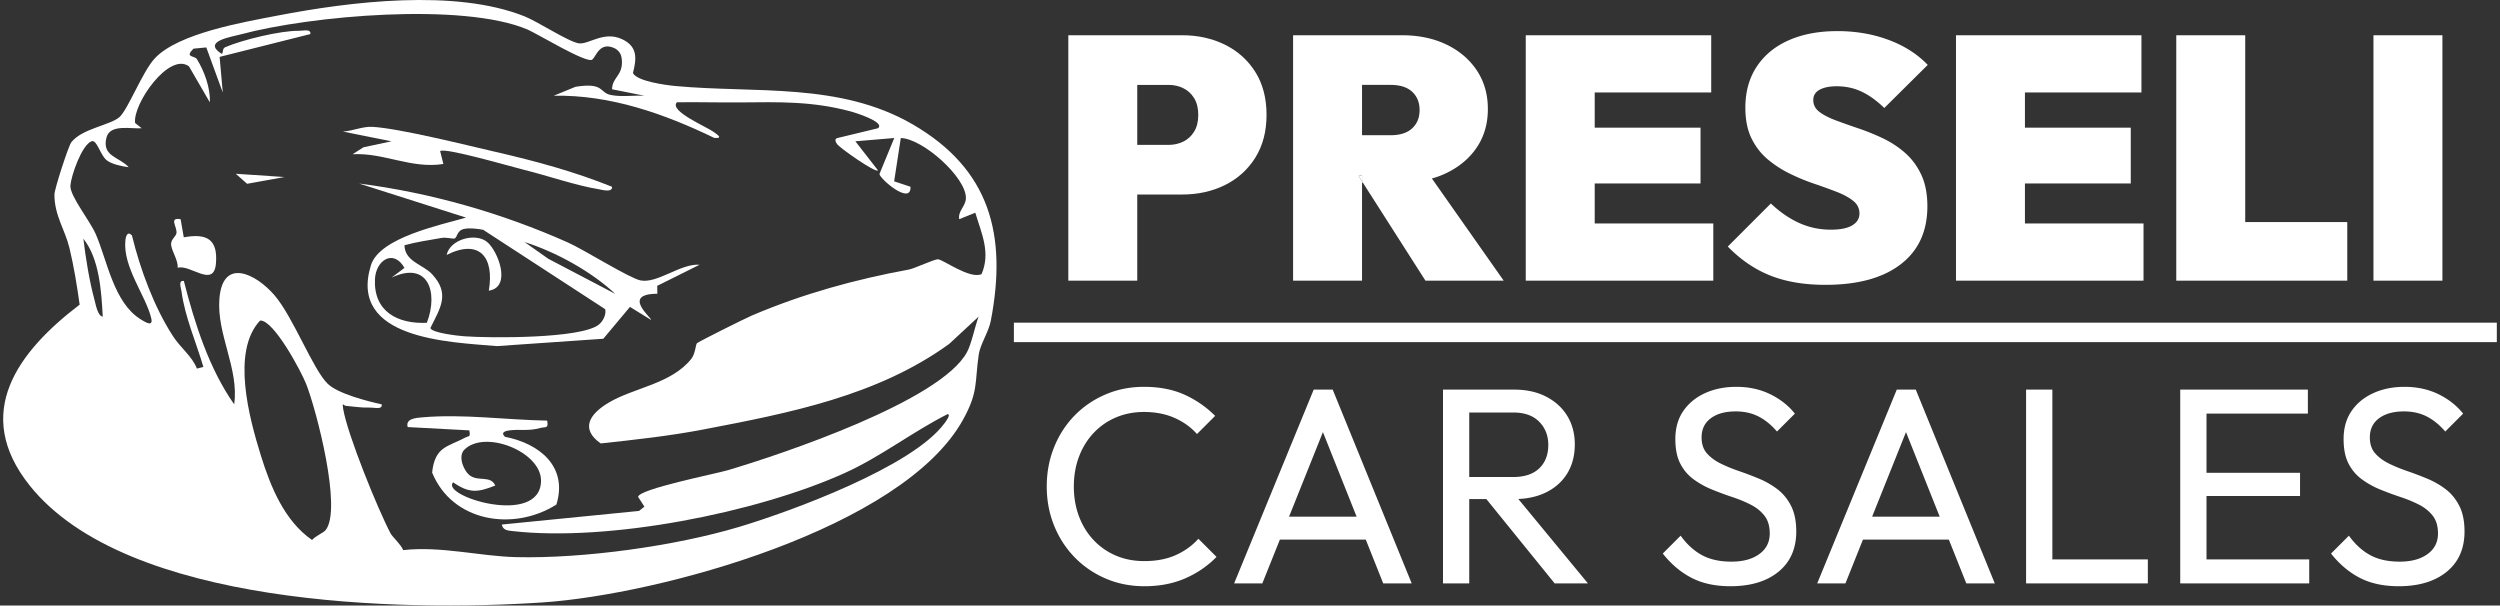
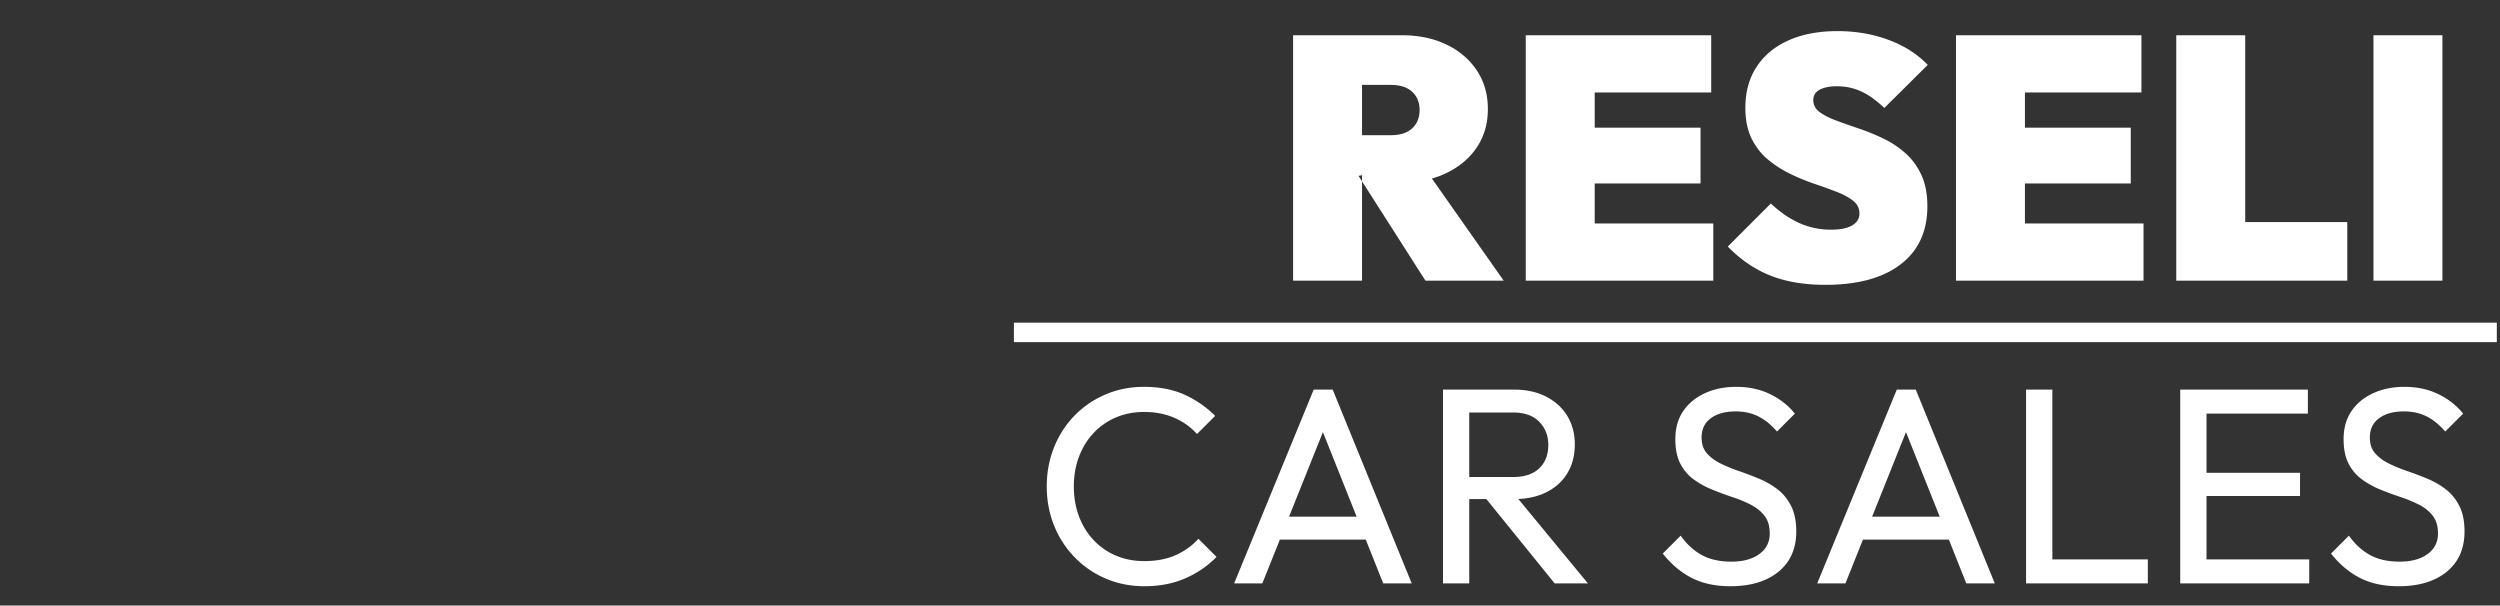
<svg xmlns="http://www.w3.org/2000/svg" id="Layer_1" version="1.1" viewBox="0 0 769.714 186.427">
  <rect x="0" y="0" width="769.714" height="186.427" fill="#333333" stroke="none" />
  <defs>
    <style>.st0{fill:#fff}</style>
  </defs>
-   <path class="st0" d="M21.961 43.787c3.369-4.229 11.845-5.195 14.774-7.696C39.354 33.854 43.826 22.111 47.63 18c7.167-7.747 27.267-11.164 37.761-13.19 22.42-4.33 54.71-8.301 76.072.204 4.162 1.657 13.533 7.848 16.737 8.323 3.014.446 7.629-3.867 13.225-1.319 5.001 2.277 4.575 6.068 3.448 10.48 1.281 2.535 10.16 3.714 13.063 3.984 24.635 2.292 50.566-1.249 73.086 11.819 23.797 13.809 29.12 33.981 24.036 60.46-.66 3.439-3.24 7.239-3.698 10.297-1.303 8.702-.033 11.445-4.847 20.146-18.552 33.532-93.58 53.881-129.553 56.28-43.375 2.893-128.054 1.226-157.795-35.976-17.898-22.388-3.555-41.297 15.362-55.717-.813-5.797-1.781-11.819-3.159-17.502-1.354-5.584-4.622-9.952-4.608-16.413.004-1.646 4.331-14.998 5.201-16.089Zm160.358-25.42c-1.743 1.245-17.058-8.082-19.922-9.289-19.97-8.419-66.764-4.261-88.231 1.492-3.197.857-11.835 2.123-6.06 5.923.782.318.137-1.485 1.222-1.953 5.276-2.274 17.121-5.156 22.743-5.053 1.186.022 3.735-.713 3.489.998l-27.943 7.031.974 10.976L63.515 14.6l-3.922.379c-2.89 2.795.313 2.094 1.018 3.214 2.239 3.554 4.253 9.017 3.985 13.298l-6.417-11.065c-6.098-4.502-17.323 11.537-16.588 17.433l2.037 1.626c-3.271.26-9.617-1.34-10.811 2.721-1.628 6.023 3.958 6.067 6.821 9.279-1.978-.245-4.916-.863-6.53-1.951-2.259-1.523-3.199-6.707-4.941-6.031-3.019 1.172-6.259 10.586-6.49 13.617-.24 3.151 6.003 10.796 7.831 15.017 3.535 8.163 5.488 21.02 13.806 26.176 1.159.719 3.921 2.536 3.27-.265-1.611-6.933-8.814-15.826-7.979-24.04.143-1.407.702-2.931 2.021-1.516 2.527 10.375 6.795 21.962 12.576 30.92 2.456 3.805 5.886 6.184 7.428 10.074l1.994-.507c-2.184-7.455-5.752-15.566-6.736-23.264-.139-1.088-1.117-3.439.716-3.214 3.322 13.01 7.757 27 15.498 37.987 1.562-10.926-5.43-21.552-4.547-32.542 1.035-12.888 11.391-7.568 17.029-.957 5.714 6.7 11.794 22.793 16.312 27.166 3.192 3.09 12.196 5.358 16.636 6.348.239 1.734-2.274.947-3.477.987-2.84.093-4.893-.318-7.496-.522-.87-.068-1.287-1.442-.898.903 1.307 7.883 10.652 30.888 14.598 38.363.589 1.115 3.195 3.401 3.886 5.139 11.668-1.293 23.566 1.897 34.788 2.163 20.649.49 48.856-3.38 68.683-9.324 16.185-4.852 53.245-18.482 63.116-31.803.31-.418 2.121-2.685 1.073-2.926-10.915 5.501-20.588 13.13-31.776 18.183-27.058 12.22-72.57 21.175-102.079 17.863-1.494-.168-3.081-.208-3.459-2.027l42.263-4.192 1.657-1.312-1.944-3.015c.196-2.428 23.878-7.095 27.695-8.23 16.774-4.989 65.491-21.312 73.568-36.337 1.426-2.653 2.419-7.866 3.567-10.918l-9.071 8.407c-22.108 16.009-49.319 21.282-75.59 26.312-10.543 2.019-21.032 3.16-31.698 4.314-6.441-4.564-3.295-9.137 2.479-12.572 7.767-4.619 19.34-5.75 25.456-13.51 1.239-1.572 1.301-4.421 1.726-4.778.734-.615 14.764-7.62 16.931-8.542 15.903-6.766 31.859-11.106 48.304-14.14 1.798-.332 7.788-3.217 8.98-3.152 1.595.087 9.754 6.193 13.391 4.567 2.876-6.649-.037-12.57-1.92-18.907l-4.966 1.993c-.422-2.582 2.026-3.977 2.072-6.474.116-6.4-13.258-18.329-20.046-18.523l-2.051 13.338 5.036 1.67c.244 5.864-9.408-2.375-9.558-3.931l4.558-11.075-11.977 1.007 6.988 8.978c-.919.757-11.581-6.838-12.502-7.972-.571-.702-1.059-1.764.032-2.014l12.466-3.009c2.371-1.941-7.437-4.908-8.33-5.149-11.906-3.22-22.128-2.912-34.07-2.801-6.503.06-13.026-.139-19.519-.04-2.585 2.667 9.316 7.609 11.338 9.147.918.698 3.145 2.021.176 1.829-15.373-7.43-32.087-13.346-49.456-12.991l6.715-2.757c9.007-1.419 7.208 1.818 10.942 2.539 3.352.647 6.919.046 10.298.219l-9.987-1.996c.058-3.633 3.187-4.155 3.046-8.545-.057-1.781-.492-3.009-2.05-3.982-4.846-2.426-5.889 2.526-7.118 3.404l-.003.005ZM31.637 97.491c-.412-7.749-1.025-17.828-5.972-23.995.736 6.101 1.868 13.115 3.472 19.012.354 1.301.949 4.795 2.5 4.983Zm68.622 65.715c5.139-6.408-2.811-36.843-5.971-44.93-1.483-3.796-10.045-19.917-14.218-19.579-8.939 9.552-3.311 30.078.251 41.564 2.99 9.64 7.293 20.161 15.756 25.99.943-1.161 3.509-2.205 4.182-3.044Z" />
-   <path class="st0" d="m215.405 81.506-13.061 6.502.051 2.433c-11.273.051-1.489 7.596-1.965 8.045l-6.474-3.994-8.206 9.805-32.758 2.263c-14.558-1.239-45.851-2.058-38.785-24.904 2.646-8.554 21.602-12.429 29.292-14.654l-32.947-10.495c22.023 2.815 44.024 9.118 64.269 18.133 4.99 2.222 18.888 10.966 22.346 11.688 5.18 1.083 12.436-5.282 18.238-4.821Zm-90.876-5.997c.113 5.079 5.712 5.88 8.534 8.942 5.503 5.971 2.588 10.243-.552 16.521.296 1.506 8.475 2.422 10.452 2.565 7.855.57 35.942.785 41.418-3.605 1.266-1.015 2.359-3.127 1.943-4.744l-37.568-24.444c-1.774-.308-4.055-.628-5.787-.274-2.502.511-2.035 2.709-3.114 2.982-.474.12-2.469-.46-3.972-.185-3.803.695-7.634 1.205-11.355 2.242Zm64.914 14.978c-7.494-7.001-18.296-12.89-27.958-15.98l7.314 5.161 20.644 10.819Zm-64.915-8.01c-3.376-5.934-8.834-2.358-9.088 3.498-.435 10.019 7.05 13.804 15.979 13.413 3.649-9.488.334-19.211-10.886-13.902l3.995-3.01Zm43.938 47.025c.435 2.598-.393 1.793-2.158 2.281-3.594.994-6.128.329-9.344.707-1.404.165-2.933.642-1.478 1.996 10.58 2.052 19.422 9.151 15.823 20.856-13.22 8.356-32.039 5.381-38.264-9.848.858-8.084 4.839-7.888 10.182-10.761 1.18-.635 1.679.024 1.269-2.232l-18.967-1.01c-.792-2.622 2.632-2.84 4.48-2.999 12.74-1.097 25.746.788 38.456 1.01Zm-28.948 18.995c-4.063 4.245 26.942 13.845 27.057-.486.072-8.955-17.4-15.877-23.646-9.516-2.036 2.074-.111 6.752 1.998 8.075 2.627 1.649 6.155-.189 7.562 2.914-5.402 2.156-8.036 2.45-12.971-.988Zm48.92-90.988c.164 1.9-3.16.9-4.226.728-6.782-1.091-15.884-4.234-22.991-5.981-3.583-.881-24.18-6.891-25.707-5.75l.993 3.985c-9.889 1.559-18.318-3.54-27.959-3.004l3.349-2.137 8.631-1.843-14.97-2.999c3.037-.167 6.077-1.631 9.135-1.452 8.397.492 28.768 5.61 38.005 7.734 12.125 2.788 24.228 6.066 35.74 10.719ZM55.612 67.492l.973 5.578c7.11-1.315 10.529.611 9.902 8.051-.65 7.718-7.863.181-11.789 1.32.232-2.418-2.132-5.502-2.016-7.473.078-1.315 1.458-2.188 1.64-3.137.359-1.871-2.517-4.999 1.29-4.339ZM87.57 54.507l-11.489 2.081-3.482-3.086 14.971 1.005z" />
-   <path class="st0" d="M150.499 89.491c1.744-10.253-2.823-16.087-12.988-11.005 1.052-4.83 8.913-6.94 12.475-3.98 3.367 2.798 7.636 13.923.513 14.984ZM386.5 22.159c-2.3-3.65-5.42-6.44-9.34-8.39-3.93-1.94-8.34-2.92-13.22-2.92h-35.02v75.57h21.22v-26.53h13.8c4.88 0 9.29-.97 13.22-2.92 3.92-1.94 7.04-4.76 9.34-8.44 2.29-3.68 3.45-8.06 3.45-13.16 0-5.16-1.16-9.57-3.45-13.21Zm-18.84 18.36c-.85 1.38-1.97 2.41-3.35 3.08-1.38.67-2.88 1.01-4.51 1.01h-9.66v-18.47h9.66c1.63 0 3.13.33 4.51 1.01 1.38.67 2.5 1.69 3.35 3.07.85 1.38 1.27 3.1 1.27 5.15s-.42 3.77-1.27 5.15Zm50.62 13.64 1.07 1.68v-1.91l-1.07.23Zm1.35 2.12-.28-.44v.44h.28Zm-1.35-2.12 1.07 1.68v-1.91l-1.07.23Zm0 0 1.07 1.68v-1.91l-1.07.23Z" />
  <path class="st0" d="M440.86 54.959a26.5 26.5 0 0 0 4.17-1.54c4.1-1.92 7.31-4.57 9.61-7.97 2.3-3.39 3.45-7.35 3.45-11.88s-1.14-8.49-3.4-11.89c-2.27-3.4-5.38-6.05-9.34-7.96-3.96-1.91-8.56-2.87-13.8-2.87h-33.43v75.57h21.23v-30.58l-1.07-1.68 1.07-.23v1.91l.28.44 19.25 30.14h24.09l-22.11-31.46Zm-21.51-28.82h8.81c2.9 0 5.11.71 6.63 2.12 1.52 1.42 2.28 3.29 2.28 5.63s-.76 4.21-2.28 5.62c-1.52 1.42-3.73 2.12-6.63 2.12h-8.81v-15.49Zm108.15 42.67v17.61h-57.74v-75.57h57.1v17.62h-35.87v10.83h32.58v17.19h-32.58v12.32h36.51zm34.494 18.888c-6.439 0-12.046-.938-16.822-2.812s-9.182-4.864-13.215-8.969l13.268-13.268c2.76 2.619 5.66 4.617 8.703 5.997 3.042 1.38 6.297 2.07 9.765 2.07 2.901 0 5.095-.441 6.581-1.327 1.486-.884 2.229-2.105 2.229-3.662s-.637-2.848-1.91-3.874c-1.273-1.025-2.955-1.945-5.042-2.76a164.734 164.734 0 0 0-6.898-2.494 63.797 63.797 0 0 1-7.483-3.078 33.577 33.577 0 0 1-6.846-4.405c-2.088-1.733-3.768-3.891-5.042-6.474-1.273-2.583-1.91-5.749-1.91-9.5 0-4.883 1.168-9.092 3.503-12.631 2.335-3.537 5.625-6.244 9.871-8.12 4.245-1.874 9.233-2.812 14.965-2.812 5.661 0 10.915.902 15.762 2.707 4.847 1.804 8.863 4.37 12.047 7.695l-13.373 13.268c-2.335-2.264-4.67-3.944-7.005-5.042-2.336-1.096-4.883-1.646-7.643-1.646-2.194 0-3.945.355-5.254 1.062-1.31.708-1.964 1.77-1.964 3.184 0 1.486.638 2.707 1.911 3.662 1.273.955 2.953 1.822 5.041 2.6 2.087.78 4.387 1.592 6.899 2.441a70.43 70.43 0 0 1 7.482 3.025 29.932 29.932 0 0 1 6.847 4.458c2.086 1.804 3.768 4.051 5.041 6.74 1.274 2.69 1.911 5.944 1.911 9.765 0 7.713-2.743 13.676-8.227 17.885-5.484 4.21-13.214 6.315-23.191 6.315Zm97.966-18.888v17.61h-57.74v-75.57h57.1v17.62h-35.87v10.83h32.58v17.19h-32.58v12.32h36.51zm62.73-.43v18.04h-52.65v-75.57h21.23v57.53h31.42zm8.064 18.045V10.852h21.228v75.571h-21.228ZM352.372 180.49c-4.299 0-8.284-.789-11.951-2.364-3.669-1.576-6.865-3.769-9.587-6.578-2.723-2.808-4.83-6.075-6.319-9.802-1.491-3.725-2.235-7.708-2.235-11.951 0-4.299.744-8.31 2.235-12.037 1.49-3.725 3.582-6.978 6.276-9.758 2.694-2.78 5.875-4.958 9.544-6.535 3.667-1.576 7.623-2.364 11.865-2.364 4.757 0 8.912.803 12.467 2.407a31.74 31.74 0 0 1 9.458 6.535l-5.588 5.588c-1.892-2.12-4.213-3.783-6.964-4.987-2.751-1.204-5.876-1.805-9.372-1.805-3.095 0-5.962.559-8.598 1.676a20.185 20.185 0 0 0-6.878 4.772c-1.949 2.063-3.454 4.5-4.514 7.308-1.062 2.809-1.591 5.876-1.591 9.2s.529 6.392 1.591 9.2c1.06 2.809 2.564 5.245 4.514 7.308a20.199 20.199 0 0 0 6.878 4.772c2.636 1.118 5.531 1.676 8.684 1.676 3.725 0 6.964-.615 9.715-1.849 2.751-1.232 5.073-2.908 6.964-5.03l5.589 5.589c-2.751 2.809-5.976 5.016-9.673 6.62s-7.867 2.408-12.51 2.408Zm57.948-60.531h-5.85l-24.5 59.67h8.68l5.41-13.5h26.44l5.38 13.5h8.77l-24.33-59.67Zm-13.44 39.12 10.43-26.04 10.38 26.04h-20.81Zm70.59-5.45c3.26-.14 6.14-.83 8.62-2.07 2.81-1.41 4.98-3.37 6.5-5.89 1.51-2.52 2.27-5.47 2.27-8.86 0-3.26-.76-6.16-2.27-8.68-1.52-2.52-3.69-4.52-6.5-5.98-2.8-1.46-6.1-2.19-9.88-2.19h-21.93v59.67h8.08v-25.97h5.27l21.04 25.97h10.24l-21.44-26Zm-15.11-6.76v-19.86h13.59c3.44 0 6.09.95 7.95 2.84 1.86 1.89 2.8 4.27 2.8 7.13 0 3.04-.94 5.45-2.8 7.23-1.86 1.77-4.54 2.66-8.04 2.66h-13.5Zm80.393 33.621c-4.643 0-8.627-.86-11.951-2.58-3.325-1.719-6.277-4.213-8.856-7.48l5.502-5.503c1.892 2.637 4.069 4.63 6.535 5.976 2.464 1.348 5.502 2.021 9.113 2.021 3.553 0 6.405-.773 8.555-2.321 2.149-1.547 3.225-3.667 3.225-6.362 0-2.235-.531-4.041-1.591-5.417-1.062-1.375-2.45-2.507-4.17-3.396-1.72-.888-3.611-1.677-5.675-2.364a107.349 107.349 0 0 1-6.19-2.279 26.84 26.84 0 0 1-5.718-3.138c-1.749-1.26-3.138-2.88-4.17-4.858s-1.547-4.514-1.547-7.609c0-3.381.816-6.262 2.45-8.641 1.634-2.378 3.869-4.213 6.707-5.502 2.837-1.29 6.032-1.935 9.586-1.935 3.896 0 7.394.76 10.489 2.278 3.095 1.52 5.616 3.512 7.566 5.976l-5.503 5.503c-1.777-2.063-3.684-3.611-5.718-4.643-2.035-1.032-4.371-1.548-7.008-1.548-3.21 0-5.76.703-7.651 2.107-1.891 1.405-2.837 3.368-2.837 5.889 0 2.007.529 3.626 1.59 4.858 1.06 1.233 2.451 2.278 4.169 3.138 1.72.86 3.625 1.648 5.718 2.365 2.092.717 4.17 1.504 6.233 2.364s3.955 1.949 5.675 3.267c1.72 1.319 3.108 3.024 4.17 5.116 1.06 2.093 1.591 4.716 1.591 7.867 0 5.274-1.82 9.401-5.46 12.381-3.641 2.981-8.584 4.471-14.831 4.471Zm57.087-60.531h-5.85l-24.5 59.67h8.69l5.4-13.5h26.44l5.38 13.5h8.77l-24.33-59.67Zm-13.44 39.12 10.43-26.04 10.38 26.04H576.4Zm84.89 13.16v7.39H623.8v-59.67h8.09v52.28h29.4zm49.69 0v7.39h-39.72v-59.67h39.3v7.39h-31.21v18.23h28.8v7.14h-28.8v19.52h31.63zm27.519 8.251c-4.644 0-8.628-.86-11.951-2.58-3.325-1.719-6.276-4.213-8.856-7.48l5.503-5.503c1.892 2.637 4.069 4.63 6.534 5.976 2.464 1.348 5.503 2.021 9.114 2.021 3.553 0 6.405-.773 8.555-2.321 2.149-1.547 3.225-3.667 3.225-6.362 0-2.235-.531-4.041-1.591-5.417-1.062-1.375-2.45-2.507-4.17-3.396-1.72-.888-3.611-1.677-5.675-2.364a107.349 107.349 0 0 1-6.19-2.279 26.84 26.84 0 0 1-5.718-3.138c-1.749-1.26-3.138-2.88-4.17-4.858-1.031-1.978-1.548-4.514-1.548-7.609 0-3.381.817-6.262 2.45-8.641 1.634-2.378 3.869-4.213 6.707-5.502 2.837-1.29 6.032-1.935 9.587-1.935 3.896 0 7.394.76 10.489 2.278 3.095 1.52 5.616 3.512 7.566 5.976l-5.503 5.503c-1.777-2.063-3.684-3.611-5.718-4.643-2.035-1.032-4.371-1.548-7.008-1.548-3.21 0-5.76.703-7.651 2.107-1.892 1.405-2.838 3.368-2.838 5.889 0 2.007.529 3.626 1.591 4.858 1.06 1.233 2.45 2.278 4.17 3.138s3.625 1.648 5.718 2.365c2.092.717 4.17 1.504 6.233 2.364s3.955 1.949 5.675 3.267c1.72 1.319 3.108 3.024 4.17 5.116 1.06 2.093 1.591 4.716 1.591 7.867 0 5.274-1.82 9.401-5.46 12.381-3.641 2.981-8.584 4.471-14.831 4.471ZM312.164 99.339h456.569v6H312.164z" />
</svg>